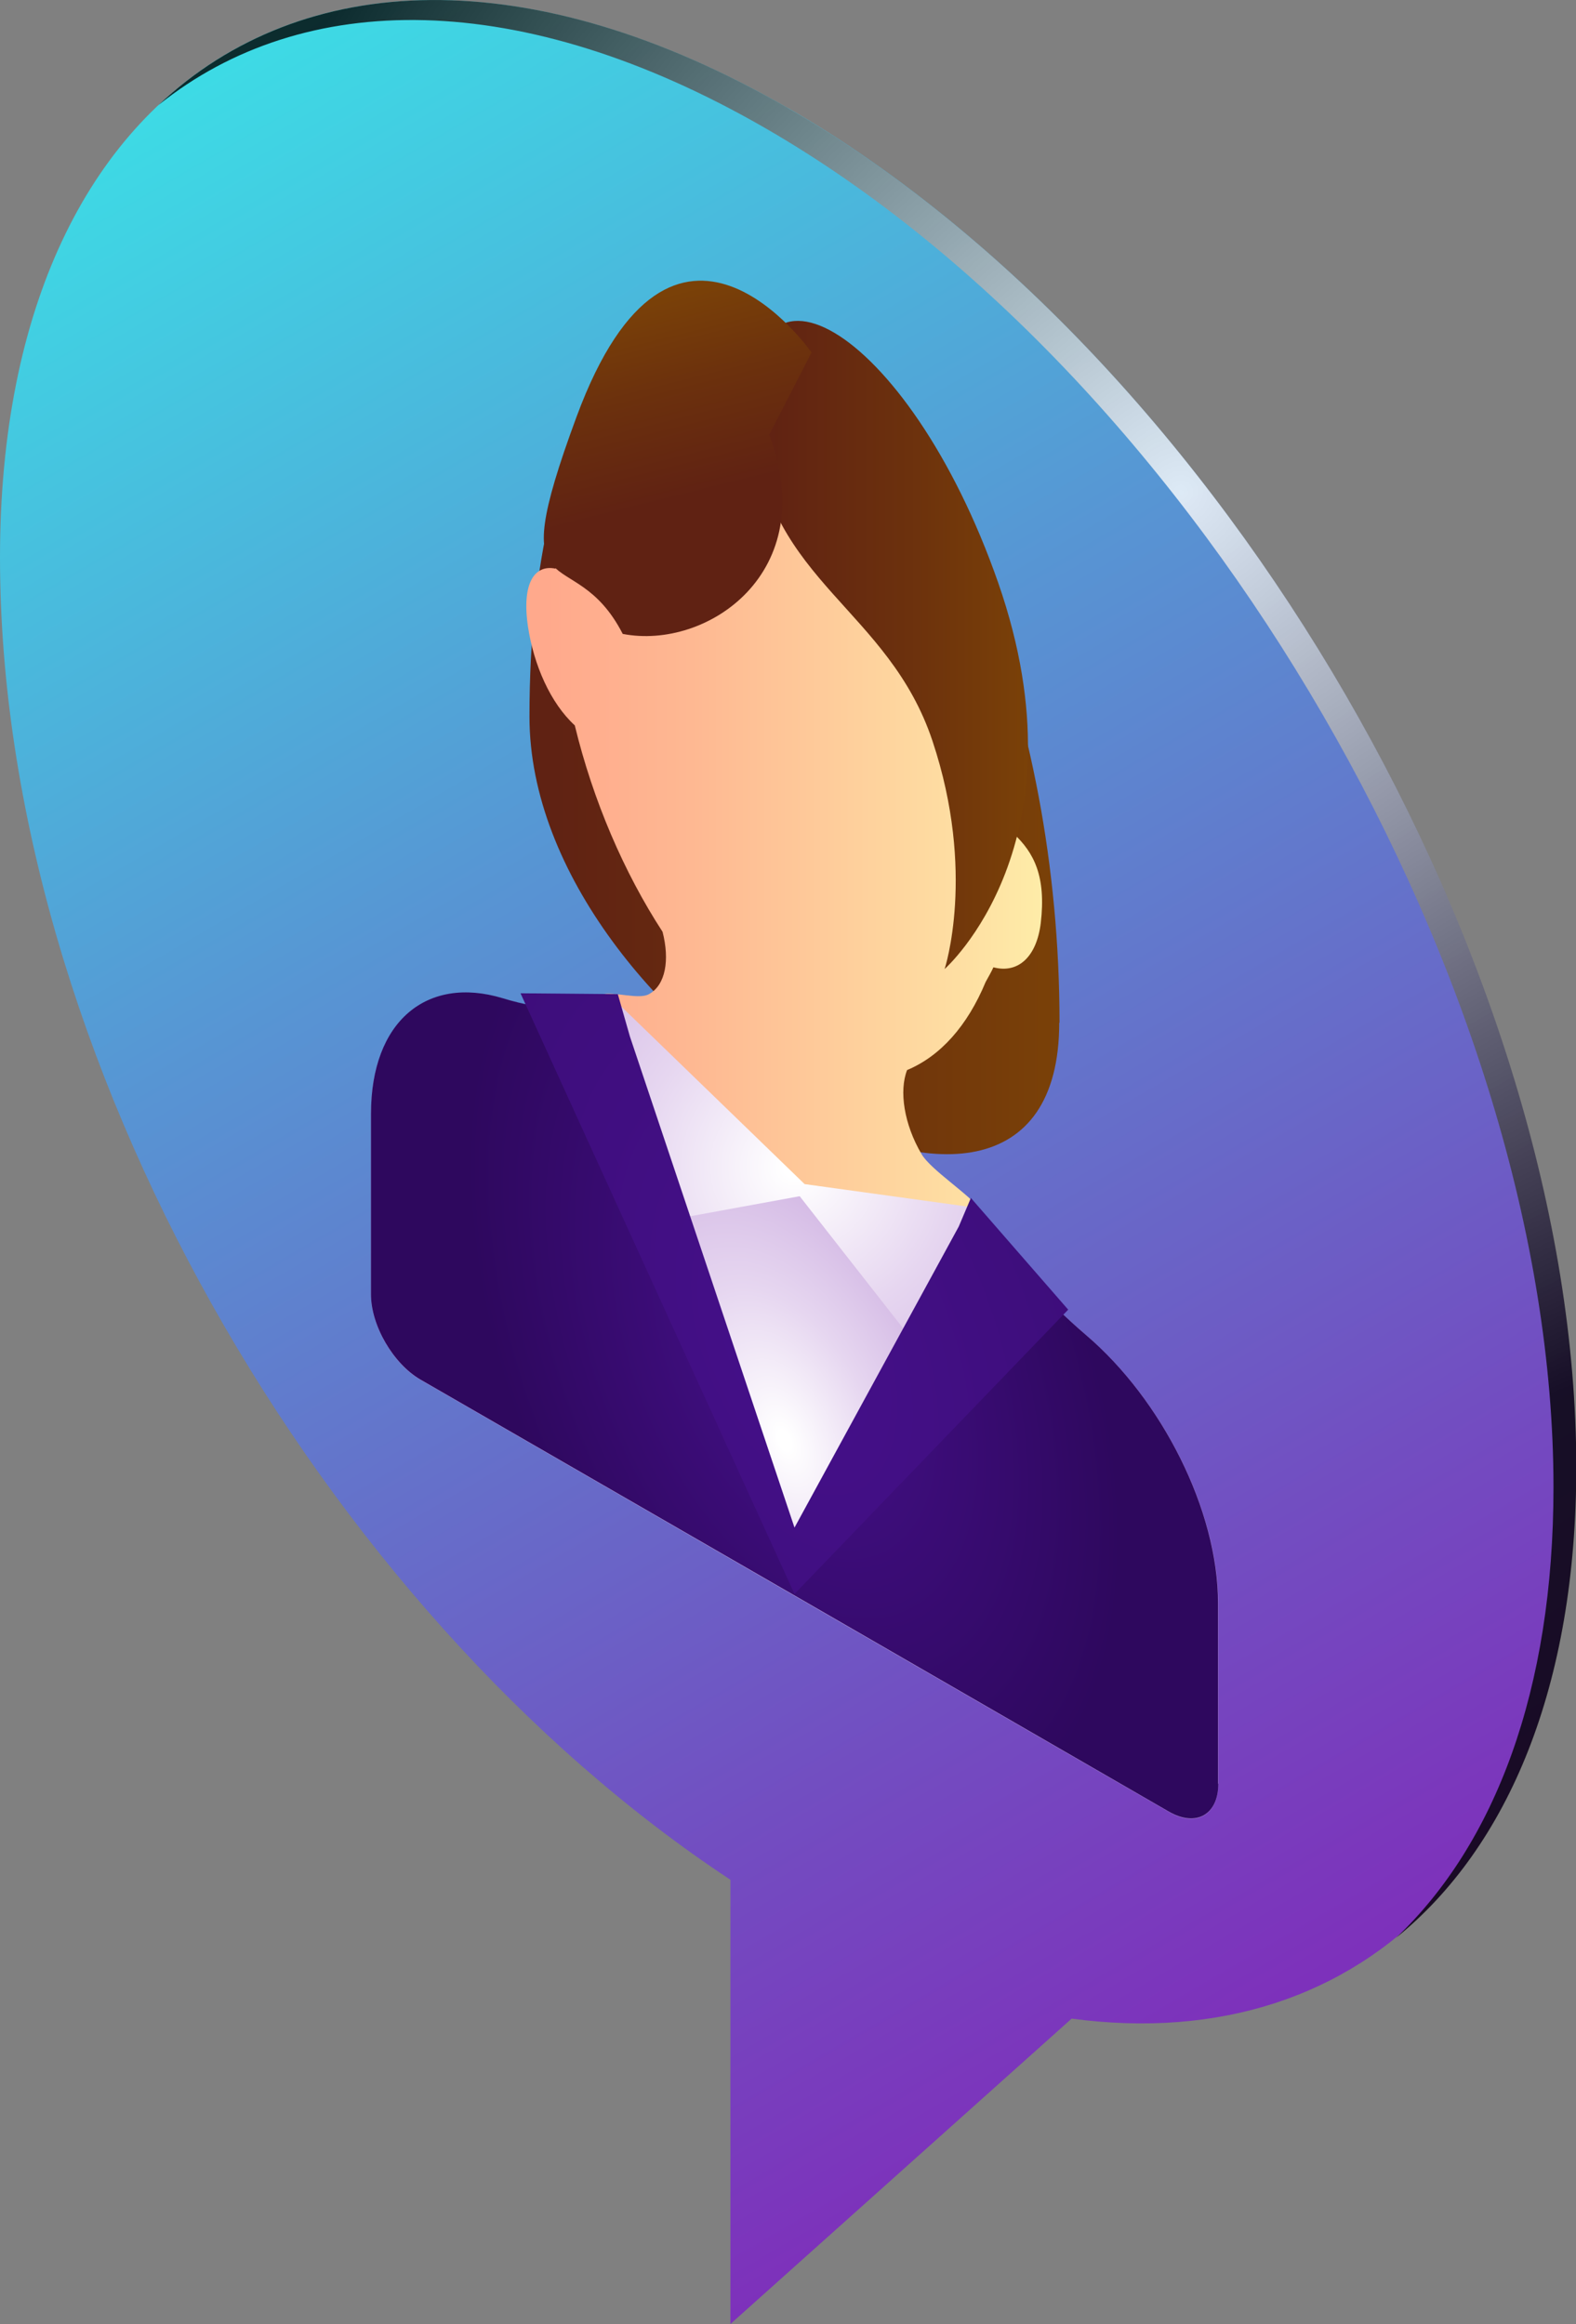
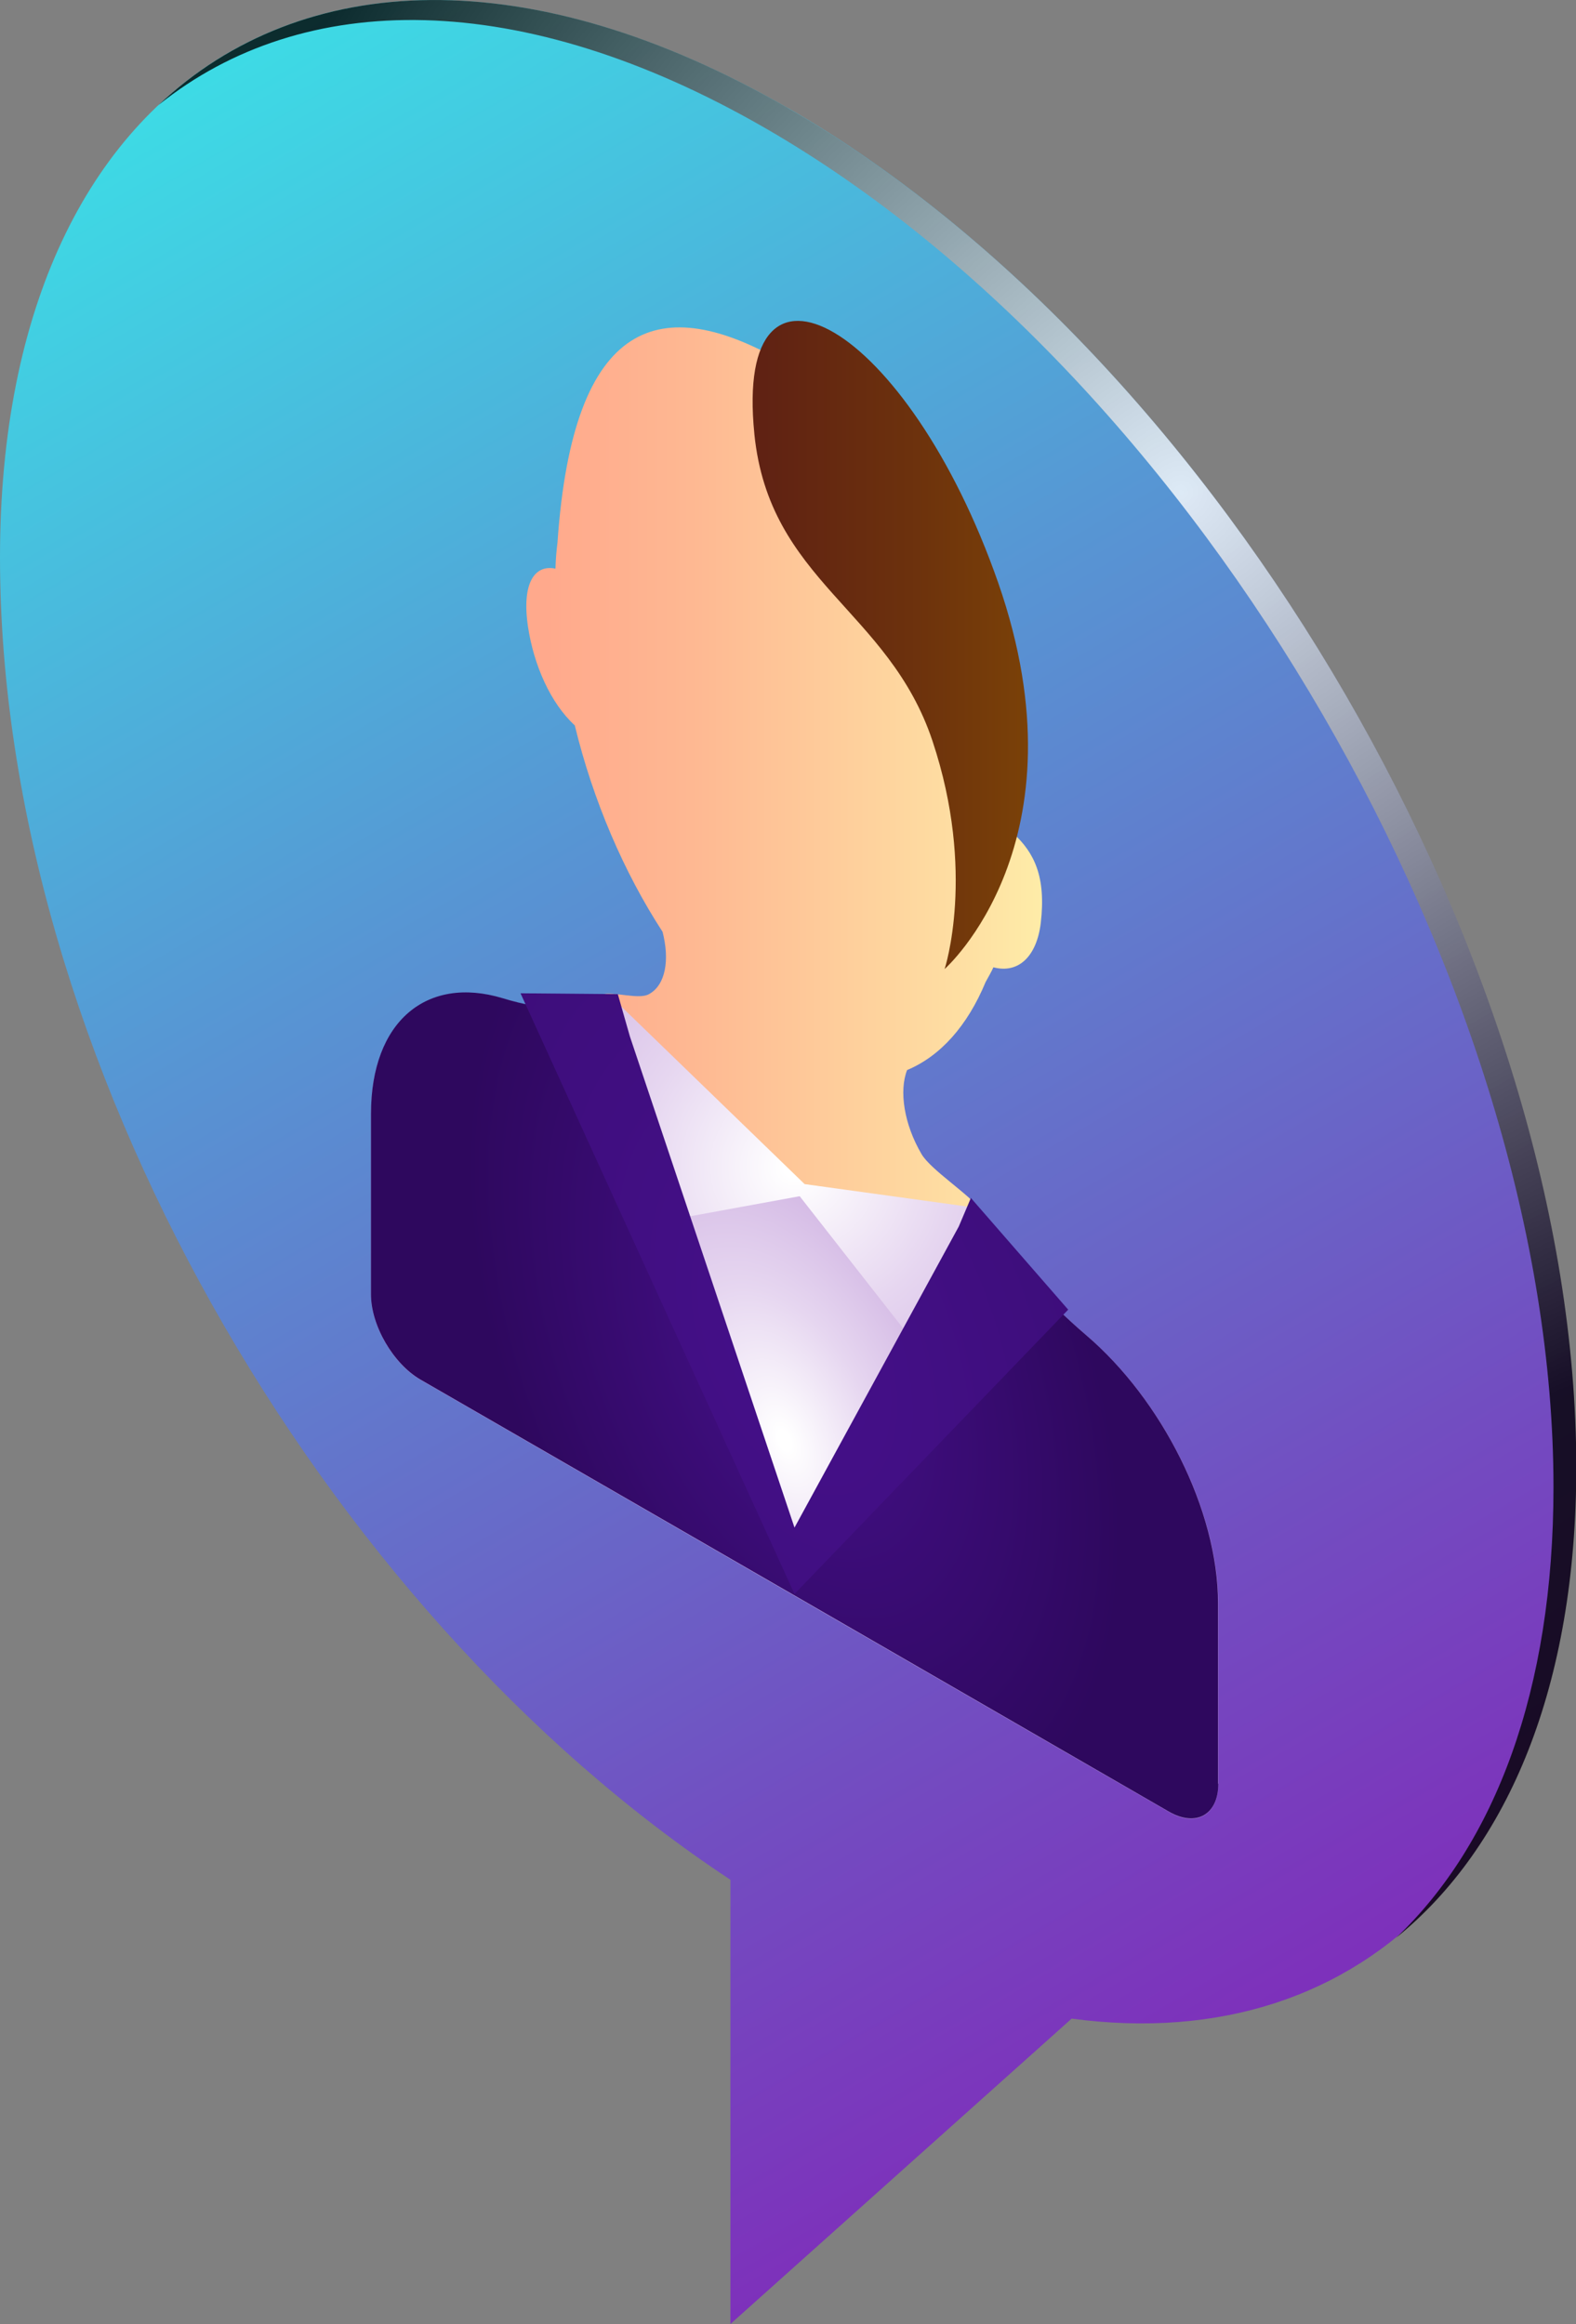
<svg xmlns="http://www.w3.org/2000/svg" xmlns:xlink="http://www.w3.org/1999/xlink" viewBox="0 0 54.59 80.52">
  <rect x="0" y="0" width="54.59" height="80.52" fill="#808080" stroke="none" />
  <defs>
    <style>.cls-1{fill:url(#linear-gradient-2);}.cls-2{fill:url(#New_Gradient_Swatch_copy_26);}.cls-2,.cls-3{opacity:.8;}.cls-4{isolation:isolate;}.cls-5{fill:url(#New_Gradient_Swatch_copy_8);}.cls-6{fill:url(#New_Gradient_Swatch_copy_31);}.cls-7{fill:url(#radial-gradient);}.cls-8{fill:url(#radial-gradient-2);}.cls-3{fill:url(#Radial_Gradient_1);}.cls-9{mix-blend-mode:color-dodge;}.cls-10{fill:url(#New_Gradient_Swatch_copy_31-2);}.cls-11{fill:url(#linear-gradient-3);}.cls-12{fill:url(#linear-gradient);}</style>
    <linearGradient id="New_Gradient_Swatch_copy_26" x1="46.6" y1="70.54" x2="6.09" y2="1.12" gradientTransform="matrix(1, 0, 0, 1, 0, 0)" gradientUnits="userSpaceOnUse">
      <stop offset=".03" stop-color="#7c1dc9" />
      <stop offset=".21" stop-color="#6e41d1" />
      <stop offset=".62" stop-color="#4c9be8" />
      <stop offset="1" stop-color="#2af6ff" />
    </linearGradient>
    <radialGradient id="Radial_Gradient_1" cx="40.91" cy="17.05" fx="40.91" fy="17.05" r="33.82" gradientTransform="matrix(1, 0, 0, 1, 0, 0)" gradientUnits="userSpaceOnUse">
      <stop offset="0" stop-color="#fff" />
      <stop offset="1" stop-color="#000" />
    </radialGradient>
    <linearGradient id="linear-gradient" x1="-395.99" y1="2166.81" x2="-374.79" y2="2166.81" gradientTransform="translate(361.27 -2284.2) rotate(30) skewX(30)" gradientUnits="userSpaceOnUse">
      <stop offset=".04" stop-color="#602213" />
      <stop offset=".57" stop-color="#6c310d" />
      <stop offset="1" stop-color="#7a4108" />
    </linearGradient>
    <linearGradient id="New_Gradient_Swatch_copy_8" x1="-396.12" y1="2168.38" x2="-375.48" y2="2168.38" gradientTransform="translate(361.27 -2284.2) rotate(30) skewX(30)" gradientUnits="userSpaceOnUse">
      <stop offset=".04" stop-color="#ffa98c" />
      <stop offset=".32" stop-color="#feb892" />
      <stop offset=".86" stop-color="#fee0a3" />
      <stop offset="1" stop-color="#feeca8" />
    </linearGradient>
    <linearGradient id="linear-gradient-2" x1="-387.06" y1="2162.95" x2="-376.05" y2="2162.95" xlink:href="#linear-gradient" />
    <linearGradient id="linear-gradient-3" x1="-389.29" y1="2161.83" x2="-392.2" y2="2157.14" xlink:href="#linear-gradient" />
    <radialGradient id="New_Gradient_Swatch_copy_31" cx="-385.78" cy="2188.43" fx="-385.78" fy="2188.43" r="26.49" gradientTransform="translate(361.27 -2284.2) rotate(30) skewX(30)" gradientUnits="userSpaceOnUse">
      <stop offset=".01" stop-color="#fff" />
      <stop offset=".16" stop-color="#e6d6f0" />
      <stop offset=".28" stop-color="#d6bde6" />
      <stop offset=".36" stop-color="#d1b4e3" />
      <stop offset=".48" stop-color="#c3a4db" />
      <stop offset=".71" stop-color="#a07bc9" />
      <stop offset=".72" stop-color="#9f79c8" />
      <stop offset=".99" stop-color="#9f79c8" />
      <stop offset="1" stop-color="#9f79c8" />
    </radialGradient>
    <radialGradient id="radial-gradient" cx="-385.39" cy="2185.6" fx="-385.39" fy="2185.6" r="13.06" gradientTransform="translate(361.27 -2284.2) rotate(30) skewX(30)" gradientUnits="userSpaceOnUse">
      <stop offset="0" stop-color="#45108a" />
      <stop offset="1" stop-color="#2e085e" />
    </radialGradient>
    <radialGradient id="New_Gradient_Swatch_copy_31-2" cx="27.52" cy="40.42" fx="27.52" fy="40.42" r="34.23" gradientTransform="matrix(1, 0, 0, 1, 0, 0)" xlink:href="#New_Gradient_Swatch_copy_31" />
    <radialGradient id="radial-gradient-2" cx="-385.39" cy="2185.41" fx="-385.39" fy="2185.41" r="37.9" xlink:href="#radial-gradient" />
  </defs>
  <g class="cls-4">
    <g id="Layer_1">
      <path class="cls-2" d="M27.3,3.75C12.22-4.95,0,2.01,0,19.31s11.16,36.47,25.3,45.81v15.39l11.82-10.58c10.21,1.37,17.47-5.79,17.47-19.11,0-17.3-12.22-38.38-27.3-47.08Z" />
      <g class="cls-9">
        <path class="cls-3" d="M27.3,3.75C18.39-1.4,10.47-1.06,5.49,3.64,10.5-.39,18.05-.44,26.51,4.44c15.08,8.7,27.3,29.78,27.3,47.08,0,7.04-2.03,12.36-5.45,15.61,3.89-3.16,6.24-8.73,6.24-16.3,0-17.3-12.22-38.38-27.3-47.08Z" />
      </g>
-       <path class="cls-12" d="M36.69,35.43c0,10.86-18.35,.27-18.35-10.6s4.11-15.79,9.18-12.86c5.07,2.93,9.18,12.6,9.18,23.46Z" />
      <path class="cls-5" d="M35.11,28.86c-.03-.8-.1-1.34-.21-1.71-.81-8.31-3.62-12.21-7.76-14.6-4.22-2.43-7.29-1.6-7.83,6.25-.03,.24-.06,.53-.07,.9-.71-.15-1.18,.48-.95,2.02,.2,1.31,.77,2.63,1.62,3.41,.63,2.6,1.7,5.09,3.04,7.15,.25,.97,.11,1.84-.47,2.16-.35,.2-1.22-.1-1.62,.01,3.2,5.66,9.91,9.43,13.11,7.47-.37-.53-1.73-1.39-2.05-1.94-.61-1.04-.78-2.19-.5-2.91,1.15-.48,2.09-1.53,2.72-3.05,.09-.17,.19-.33,.27-.51,.87,.23,1.5-.38,1.64-1.53,.19-1.62-.23-2.44-.95-3.11Z" />
      <path class="cls-1" d="M26.13,15.04c.52,5.11,4.65,6.07,6.17,10.63,1.52,4.56,.42,7.9,.42,7.9,0,0,4.98-4.39,1.86-13.37-3.13-8.98-9.18-12.41-8.45-5.17Z" />
-       <path class="cls-11" d="M26.64,15.05c1.82,4.78-2.15,7.48-5.07,6.91-1.73-3.37-4.21-.46-1.6-7.52,3.36-9.1,8.14-2.23,8.14-2.23l-1.46,2.84Z" />
      <g>
        <path class="cls-6" d="M37.63,46.26c-1.48-1.26-2.85-2.78-4.04-4.45h0c-3.35,1.91-8.79-1.23-12.14-7.01h0c-1.19,.3-2.56,.24-4.04-.21-2.62-.79-4.56,.79-4.56,4.01v6.25c0,1.08,.77,2.4,1.71,2.95l25.93,14.97c.94,.55,1.71,.11,1.71-.97v-6.25c0-3.22-1.95-7.05-4.56-9.28Z" />
        <path class="cls-7" d="M42.19,61.79v-6.25c0-3.22-1.95-7.05-4.56-9.28-1.46-1.25-2.82-2.75-4-4.4l-6.11,11.1-6.11-18.16c-1.18,.29-2.53,.23-4-.22-2.62-.79-4.56,.79-4.56,4.01v6.25c0,1.08,.77,2.4,1.71,2.95l25.93,14.97c.94,.54,1.71,.11,1.71-.97Z" />
        <polygon class="cls-10" points="23.6 42.19 27.7 41.44 31.3 46.04 33.59 41.81 27.87 41.02 21.45 34.8 23.6 42.19" />
        <polygon class="cls-8" points="27.52 55.22 37 45.37 33.63 41.5 33.21 42.49 27.52 52.92 21.82 35.91 21.4 34.44 18.03 34.41 27.52 55.22" />
      </g>
    </g>
  </g>
</svg>